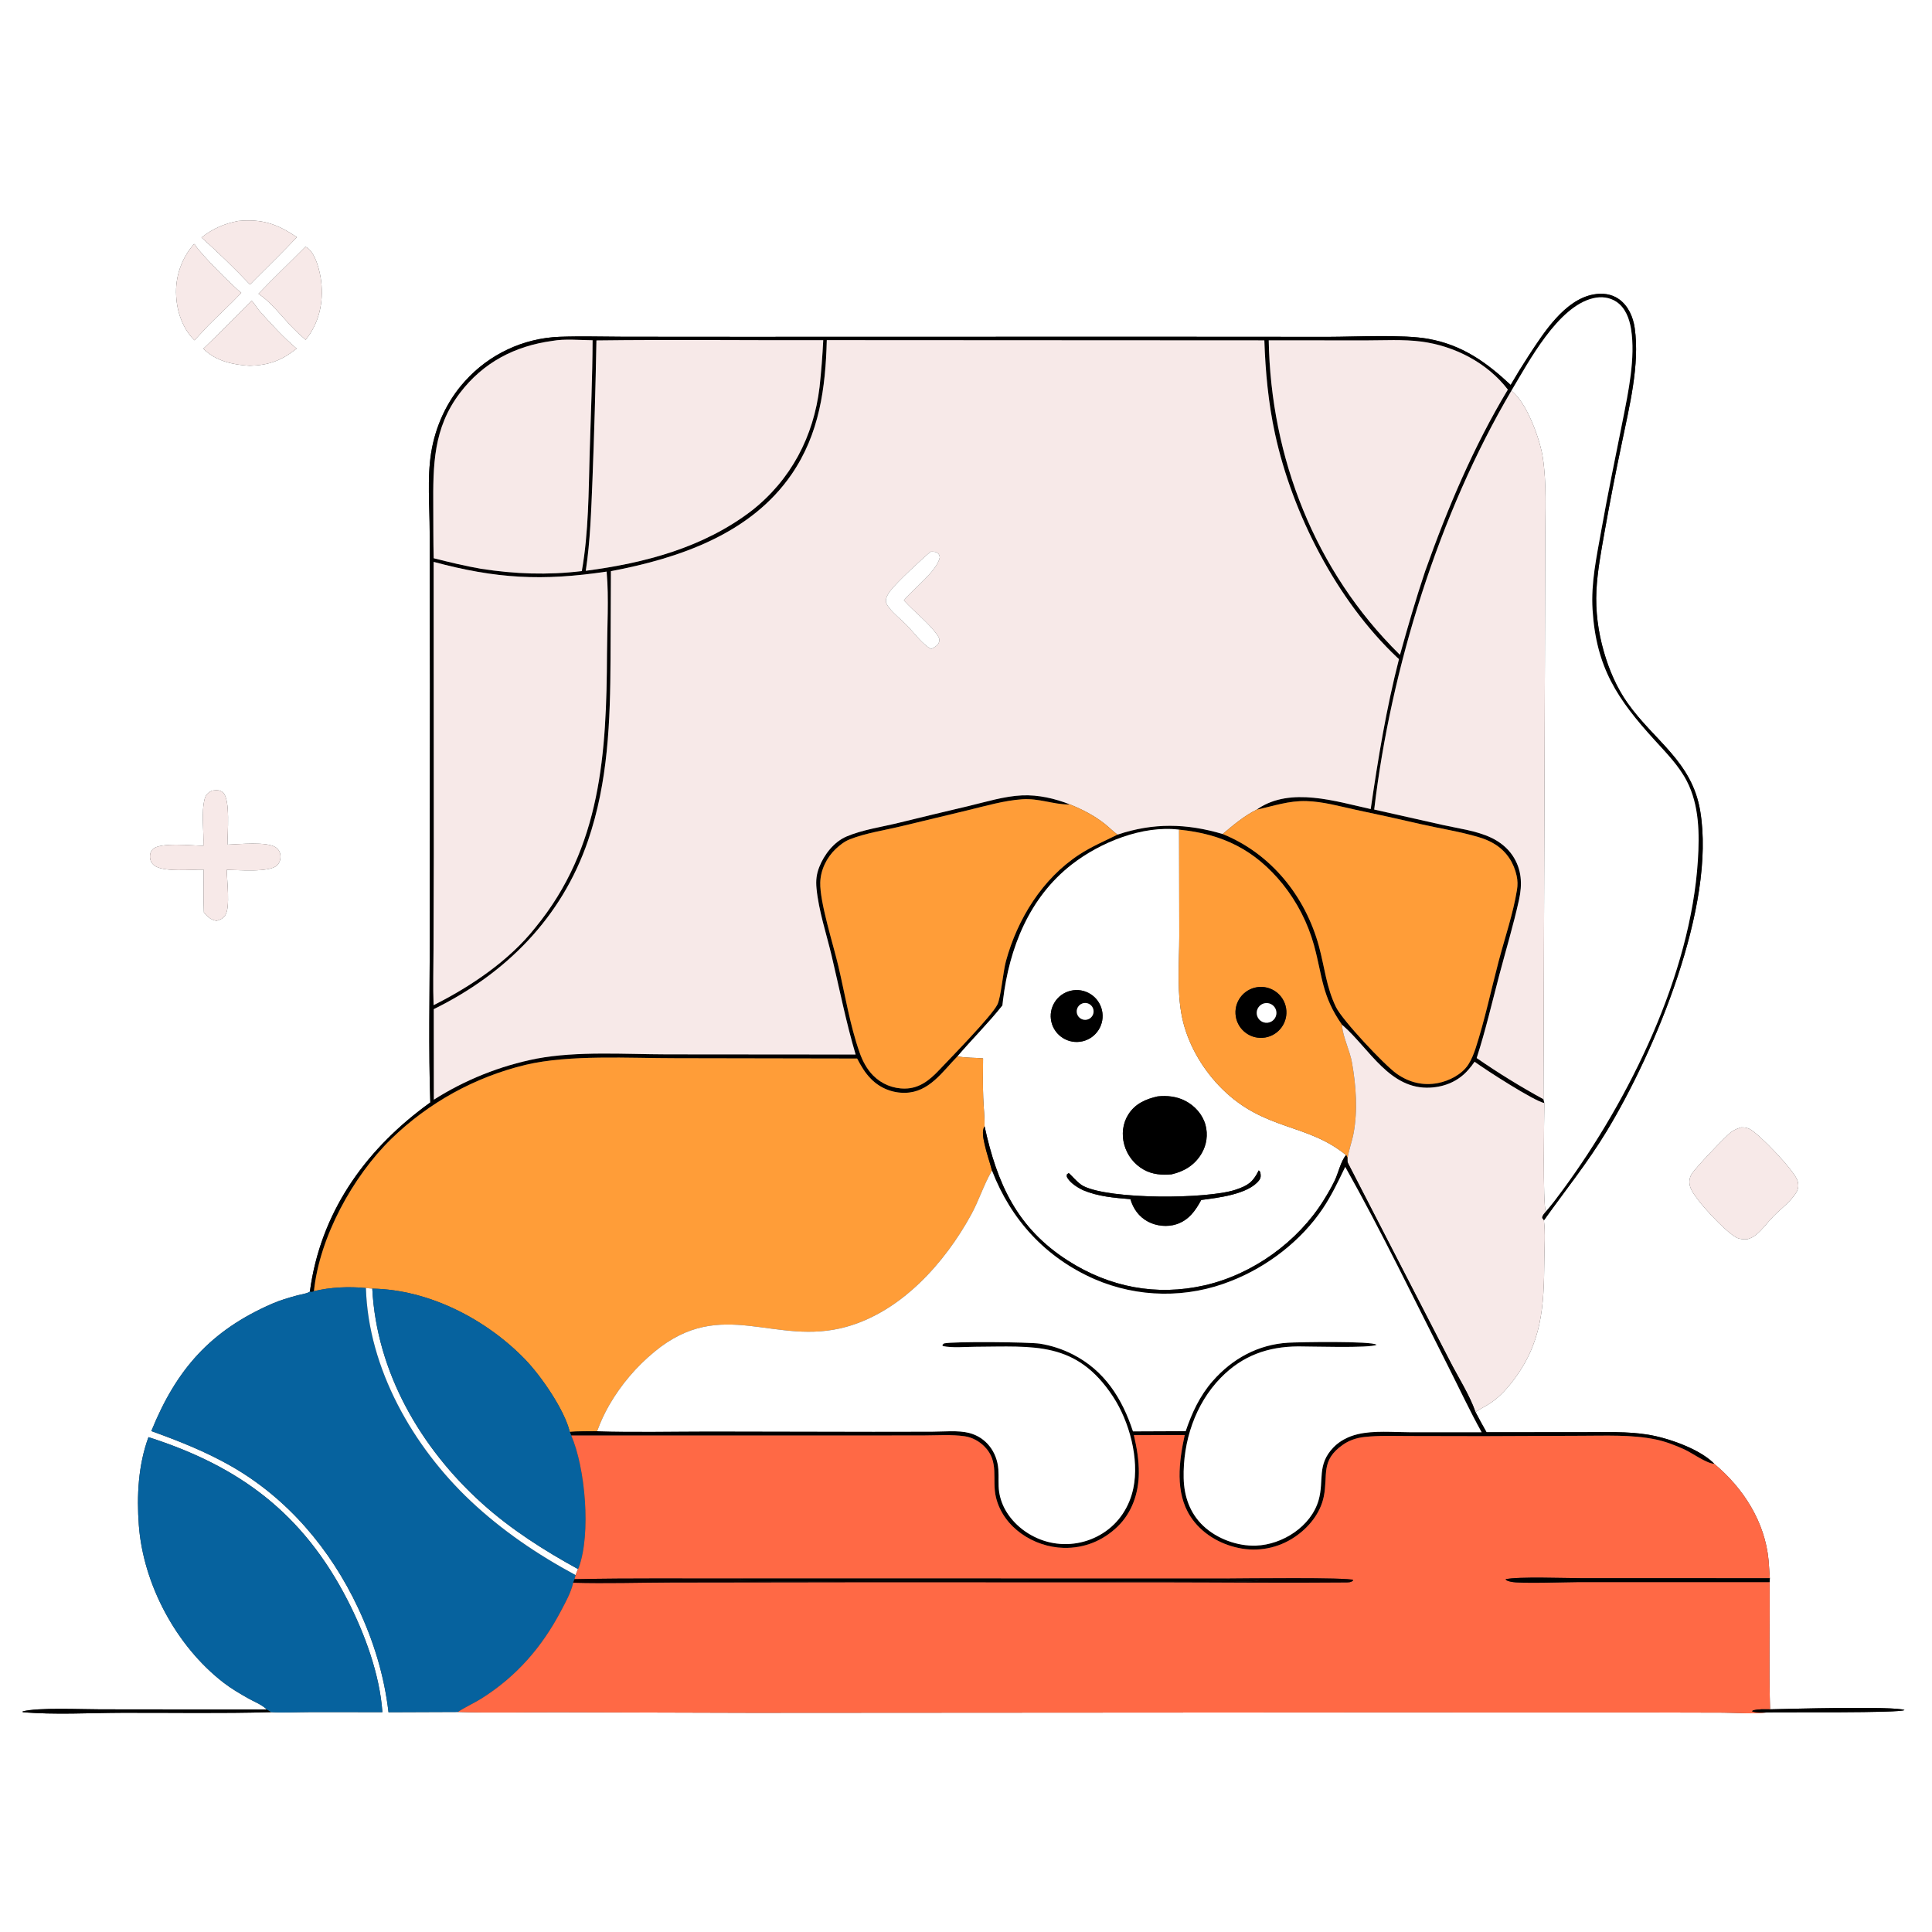
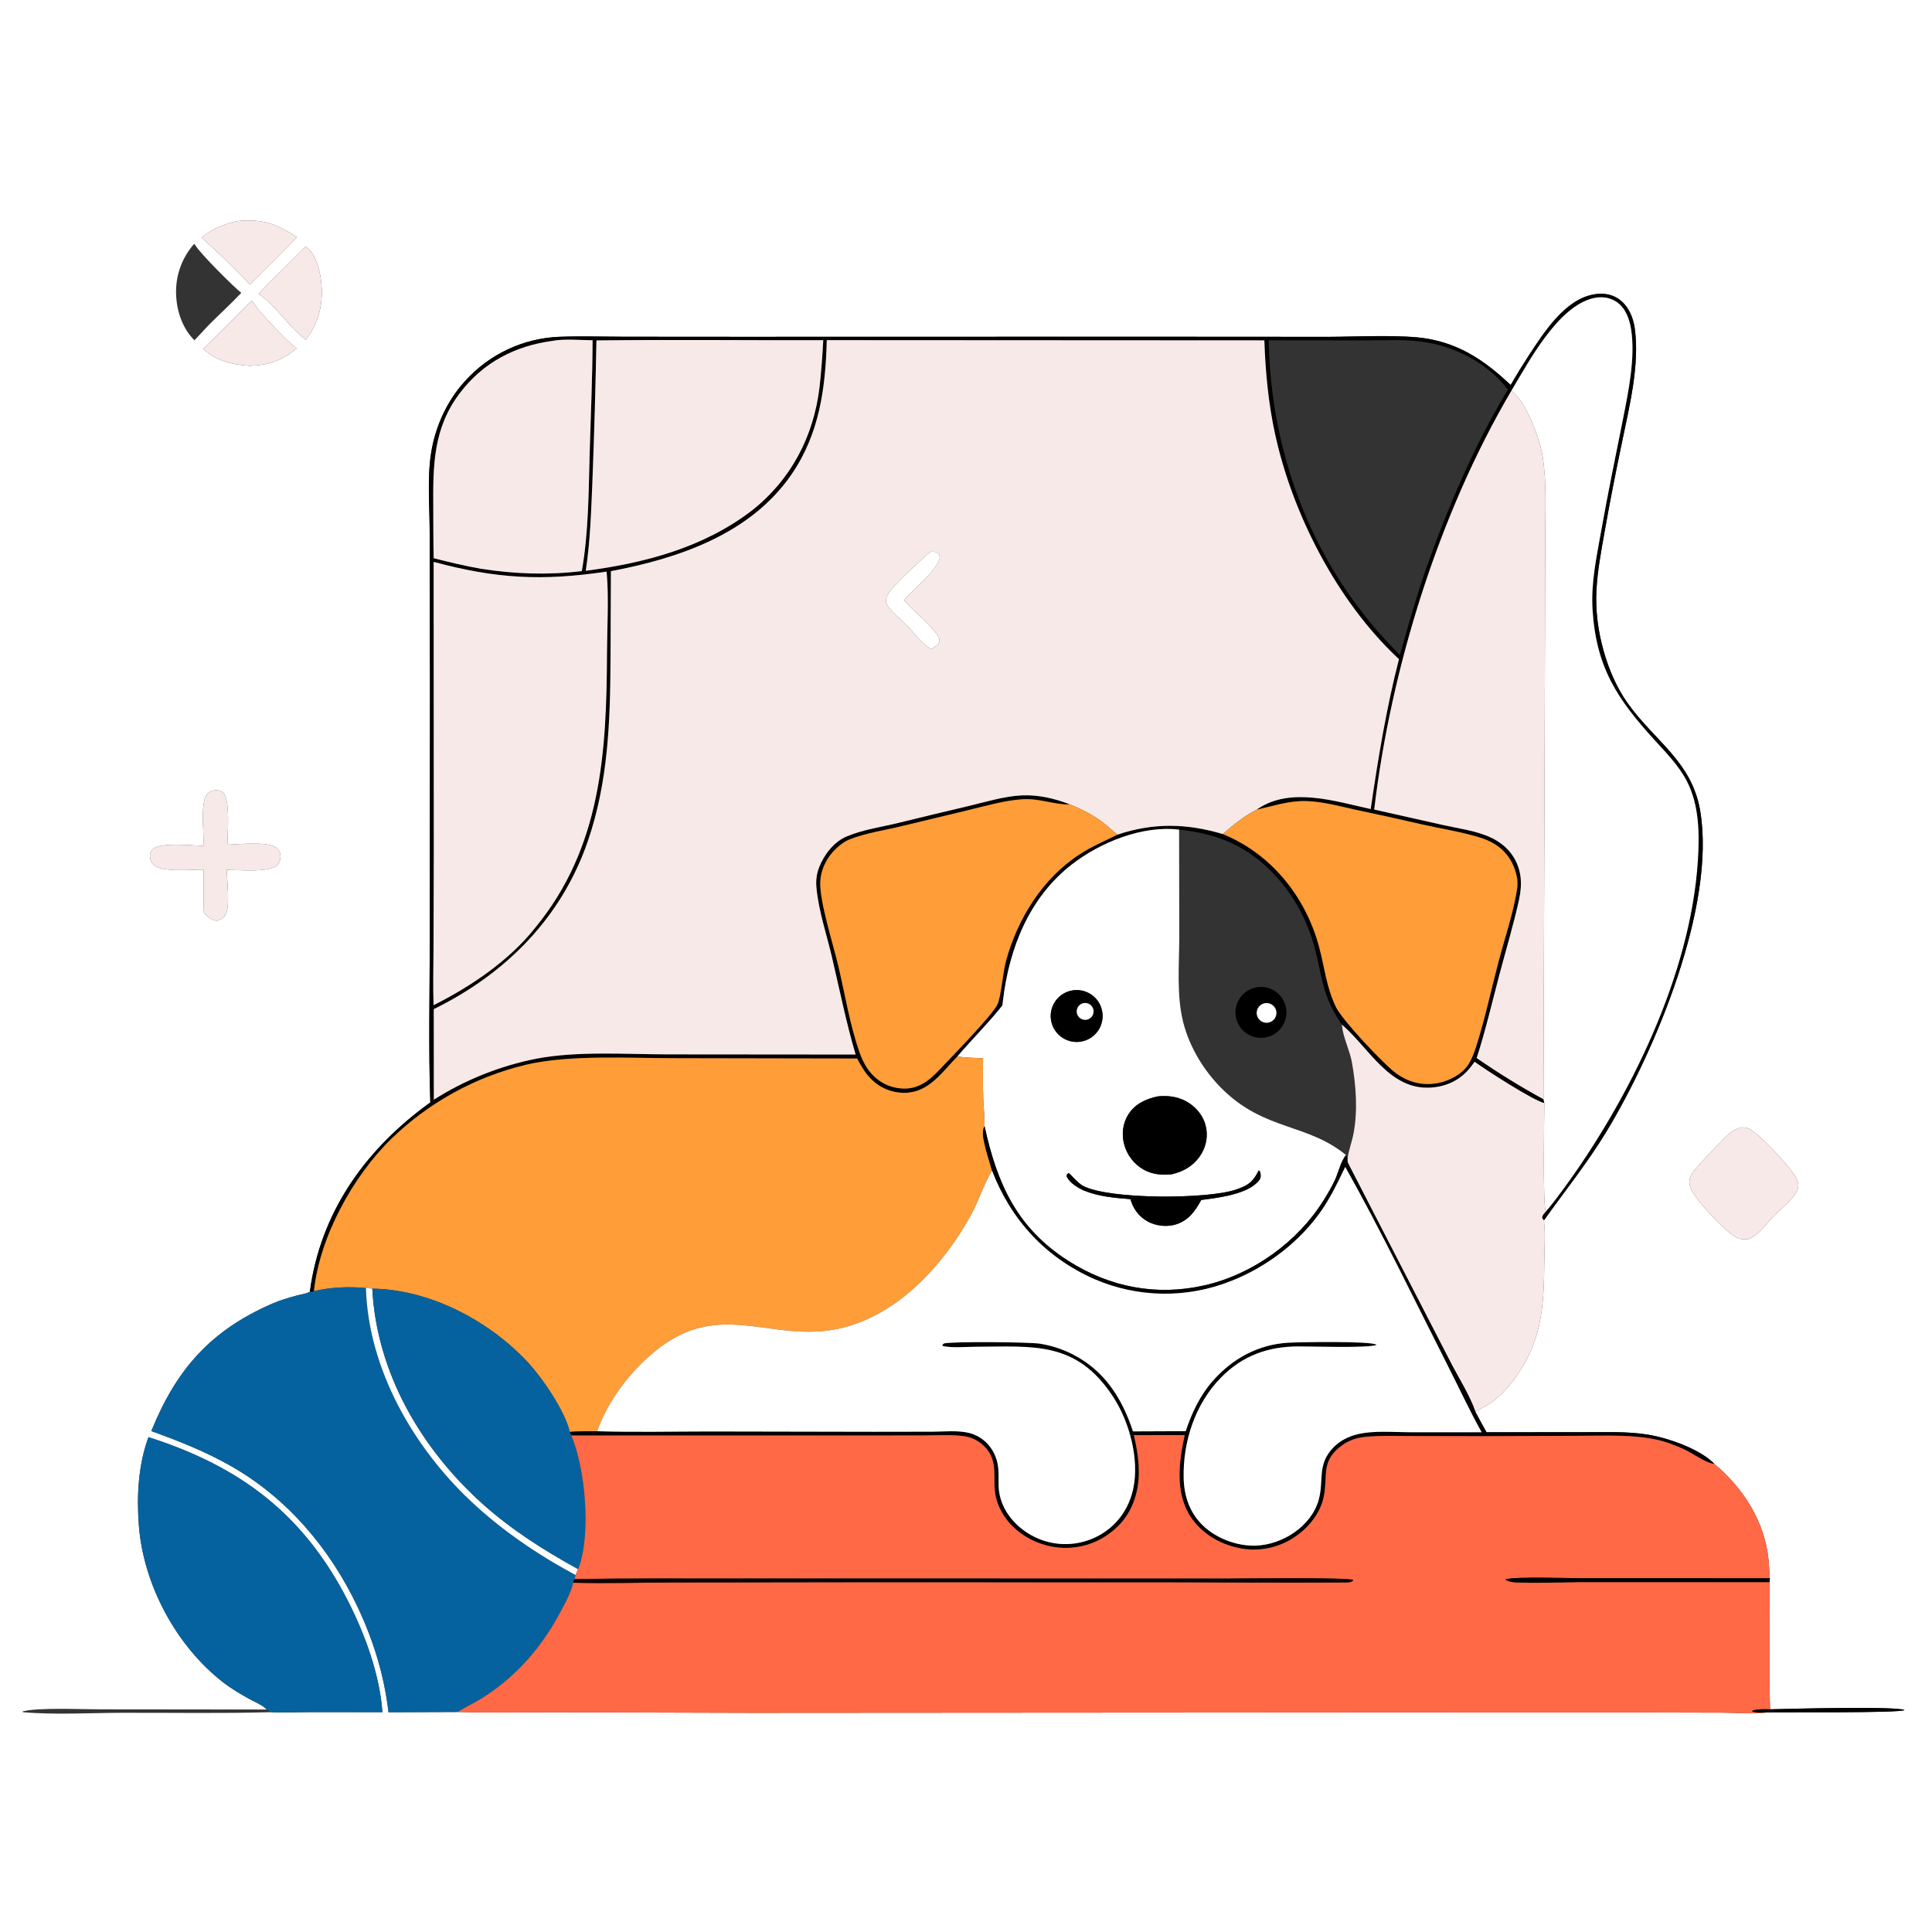
<svg xmlns="http://www.w3.org/2000/svg" width="1024" height="1024">
  <rect width="100%" height="100%" fill="#333333" stroke="none" />
  <path fill="white" d="M0 0L1024 0L1024 1024L0 1024L0 0ZM818.302 646.812C829.529 631.062 841.457 616.254 851.523 599.639C877.098 557.42 909.61 480.22 901.141 429.781C896.735 403.542 876.882 392.736 862.688 372.688C856.834 364.419 852.82 355.003 850.04 345.293C847.064 334.895 845.581 323.826 846.135 313.009C846.67 302.557 848.654 292.114 850.472 281.821C853.269 266.068 856.322 250.361 859.629 234.706C863.535 215.68 869.193 193.356 866.436 173.894C865.609 168.062 863.009 162.06 858.077 158.56C854.082 155.724 849.22 155.208 844.488 156.089C829.271 158.92 818.2 176.37 810.329 188.37C806.98 193.501 803.766 198.72 800.691 204.021C787.701 191.88 774.981 182.842 757.08 179.602C743.525 177.148 718.733 178.516 704.063 178.533L604.882 178.472L392.776 178.521L330.402 178.476C319.131 178.45 307.75 178.093 296.487 178.508C277.311 179.266 259.258 187.754 246.439 202.037C236.869 212.532 230.697 226.117 228.493 240.122C226.381 253.541 227.717 268.228 227.733 281.814L227.886 362.694L227.805 498.685C227.73 527.18 227.1 555.845 228.072 584.32C195.238 607.949 171.487 639.886 164.826 680.6C164.608 681.931 164.396 683.261 164.239 684.601C164.06 684.703 163.887 684.817 163.702 684.907C161.822 685.814 159.37 686.093 157.341 686.645C152.996 687.826 148.441 689.156 144.312 690.952C111.605 705.18 93.44 725.813 80.209 758.5C94.698 763.733 108.641 769.224 122.072 776.835C152.336 793.984 175.156 821.043 189.822 852.296C198.071 869.873 203.683 888.209 205.916 907.525L242.688 907.382C260.437 907.969 278.331 907.483 296.094 907.534L398.476 907.833L715.917 907.63L870.434 907.637L913.253 907.744C920.859 907.791 929.246 908.606 936.758 907.603C944.296 907.389 1007.63 908.035 1009.42 906.353C1004.46 904.183 947.681 905.74 938.181 905.975C937.472 883.549 938.108 860.98 937.938 838.531L938.055 836.506C937.789 833.338 937.687 830.158 937.39 826.993C935.475 806.621 924.051 788.739 908.592 775.857C908.358 775.618 908.128 775.374 907.886 775.142C900.135 767.724 884.002 762.123 873.498 760.397C862.511 758.593 850.912 759.129 839.808 759.091L787.897 759.132C785.892 755.601 783.948 752.035 782.066 748.436C784.142 746.885 786.684 745.726 788.899 744.349C793.875 741.258 797.762 737.189 801.351 732.593C817.445 711.986 818.329 692.526 818.522 667.7C818.575 660.897 819.139 653.556 818.302 646.812ZM141.35 906.082L53.247 905.986C43.456 906.003 19.982 904.896 11.988 907.097L12.033 907.473C28.514 908.978 47.936 907.866 64.684 907.816C91.007 907.739 117.371 908.236 143.682 907.483C150.244 907.866 157.073 907.483 163.662 907.465L202.679 907.47C201.281 887.538 193.33 865.909 184.298 848.297C160.66 802.202 127.096 777.205 78.693 761.719C73.258 776.522 72.417 792.826 73.586 808.431C75.934 839.785 93.415 872.464 118.414 891.794C122.565 895.003 127.19 897.711 131.759 900.278C134.532 901.835 138.704 903.505 140.968 905.656C141.107 905.787 141.222 905.94 141.35 906.082ZM126.322 117.117C118.873 118.53 112.782 121.166 106.79 125.877C115.694 133.846 124.27 142.173 132.497 150.839L135.625 147.663C142.891 140.386 150.312 133.205 157.341 125.7C146.87 118.678 139.065 115.95 126.322 117.117ZM102.854 129.308C96.18 136.884 92.774 146.791 93.379 156.869C93.802 165.322 96.9 174.359 103.082 180.358L110.35 172.565C116.11 166.734 122.281 161.179 127.886 155.223C123.55 151.791 106.558 134.819 103.696 130.229C103.297 129.589 103.492 129.842 102.854 129.308ZM161.836 130.835C153.6 139.182 145.088 147.193 137.005 155.7C143.321 159.966 148.663 166.751 153.8 172.348C156.417 175.106 159.137 177.632 162.008 180.123C169.132 171.223 171.532 160.341 170.232 149.134C169.623 143.885 167.268 133.988 162.521 131.103C162.312 130.975 162.064 130.924 161.836 130.835ZM133.383 159.367C124.874 167.848 116.5 176.556 107.783 184.817C114.303 191.423 123.507 193.335 132.389 193.89C142.576 193.546 149.21 191.121 157.216 184.758C150.23 178.815 143.683 171.678 137.572 164.832C136.092 163.174 134.911 160.855 133.383 159.367ZM112.221 419.066C110.296 420.227 109.094 421.105 108.488 423.401C106.581 430.636 108.123 440.618 107.798 448.284C102.025 448.209 84.565 446.226 80.864 450.197C79.785 451.356 79.391 452.924 79.497 454.474C79.609 456.105 80.333 457.558 81.606 458.592C86.381 462.471 101.644 460.747 107.947 460.93C107.909 468.493 107.766 476.078 108.068 483.636C110.281 486.162 111.453 487.343 114.74 488.067C116.797 487.45 118.24 486.914 119.429 485.031C122.135 480.745 120.234 466.515 120.167 461.01C125.966 461.059 142.881 462.614 146.892 458.613C148.259 457.249 148.8 455.33 148.639 453.431C148.49 451.68 147.709 450.237 146.28 449.202C141.669 445.863 126.548 447.493 120.565 447.692C120.523 441.867 122.227 423.681 118.198 420.06C116.389 418.435 114.412 418.789 112.221 419.066ZM922.855 597.535C920.739 598.199 918.987 598.886 917.223 600.256C914.297 602.528 898.123 619.513 896.57 622.316C895.227 624.739 895.084 626.901 895.991 629.519C898.071 635.522 914.745 653.185 920.505 656.003C922.234 656.848 924.191 656.929 926.081 656.825C927.997 656.299 929.304 655.617 930.854 654.359C934.255 651.598 936.783 647.933 939.826 644.805C943.781 640.739 949.187 636.901 952.084 631.99C953.328 629.88 953.404 627.969 952.664 625.657C950.973 620.379 932.444 600.921 927.281 598.371C925.865 597.671 924.417 597.501 922.855 597.535Z" />
  <path fill="#F7E9E8" d="M106.79 125.877C112.782 121.166 118.873 118.53 126.322 117.117C139.065 115.95 146.87 118.678 157.341 125.7C150.312 133.205 142.891 140.386 135.625 147.663L132.497 150.839C124.27 142.173 115.694 133.846 106.79 125.877Z" />
-   <path fill="#F7E9E8" d="M103.082 180.358C96.9 174.359 93.802 165.322 93.379 156.869C92.774 146.791 96.18 136.884 102.854 129.308C103.492 129.842 103.297 129.589 103.696 130.229C106.558 134.819 123.55 151.791 127.886 155.223C122.281 161.179 116.11 166.734 110.35 172.565L103.082 180.358Z" />
  <path fill="#F7E9E8" d="M137.005 155.7C145.088 147.193 153.6 139.182 161.836 130.835C162.064 130.924 162.312 130.975 162.521 131.103C167.268 133.988 169.623 143.885 170.232 149.134C171.532 160.341 169.132 171.223 162.008 180.123C159.137 177.632 156.417 175.106 153.8 172.348C148.663 166.751 143.321 159.966 137.005 155.7Z" />
  <path d="M801.055 207.124C762.717 272.187 737.174 354.156 728.355 429.082L765.011 437.32C773.319 439.181 782.527 440.311 790.262 443.958C794.838 446.115 798.935 449.31 801.755 453.552C806.584 460.816 806.918 468.664 805.107 476.902C802.168 490.275 798.144 503.592 794.646 516.839C790.787 531.454 787.316 546.419 782.663 560.788C794.073 568.682 805.891 575.968 818.068 582.618L818.534 584.63C813.305 583.732 787.137 566.85 781.561 562.747C780.538 564.263 779.414 565.708 778.195 567.072C772.994 572.996 765.955 576.009 758.165 576.454C736.615 577.683 725.893 555.903 711.743 543.509C711.581 543.367 711.416 543.228 711.252 543.087C700.524 527.77 701.015 517.72 696.46 501.022C693.186 489.241 687.567 478.241 679.94 468.684C665.156 450.438 648.086 442.053 624.947 439.73C605.559 437.358 583.202 446.43 568.115 458.151C545.497 475.723 534.943 502.454 531.611 530.111C531.496 531.043 531.387 531.976 531.285 532.91C523.84 542.308 515.266 550.745 507.488 559.864C499.461 568.056 492.43 579.007 479.716 579.208C472.935 579.35 466.398 576.682 461.653 571.836C458.485 568.658 456.368 564.991 454.298 561.047L358.023 560.871C333.403 560.891 301.912 558.865 278.55 564.394C251.742 570.855 227.164 584.406 207.391 603.627C187.033 623.486 169.356 655.663 166.398 684.332C165.397 684.856 165.36 684.808 164.239 684.601C164.396 683.261 164.608 681.931 164.826 680.6C171.487 639.886 195.238 607.949 228.072 584.32C227.1 555.845 227.73 527.18 227.805 498.685L227.886 362.694L227.733 281.814C227.717 268.228 226.381 253.541 228.493 240.122C230.697 226.117 236.869 212.532 246.439 202.037C259.258 187.754 277.311 179.266 296.487 178.508C307.75 178.093 319.131 178.45 330.402 178.476L392.776 178.521L604.882 178.472L704.063 178.533C718.733 178.516 743.525 177.148 757.08 179.602C774.981 182.842 787.701 191.88 800.691 204.021C803.766 198.72 806.98 193.501 810.329 188.37C818.2 176.37 829.271 158.92 844.488 156.089C849.22 155.208 854.082 155.724 858.077 158.56C863.009 162.06 865.609 168.062 866.436 173.894C869.193 193.356 863.535 215.68 859.629 234.706C856.322 250.361 853.269 266.068 850.472 281.821C848.654 292.114 846.67 302.557 846.135 313.009C845.581 323.826 847.064 334.895 850.04 345.293C852.82 355.003 856.834 364.419 862.688 372.688C876.882 392.736 896.735 403.542 901.141 429.781C909.61 480.22 877.098 557.42 851.523 599.639C841.457 616.254 829.529 631.062 818.302 646.812L817.351 645.522C817.454 644.015 818.365 643.327 819.28 642.168C822.52 638.487 825.447 634.545 828.348 630.595C863.744 582.405 896.101 516.536 899.91 456.033C900.793 442.006 900.68 426.853 894.081 414.064C889.838 405.841 883.283 399.205 877.113 392.43C857.21 370.578 845.986 353.845 844.08 323.094C843.205 308.967 846.208 295.238 848.654 281.42C852.132 261.777 856.209 242.318 860.088 222.757C863.06 207.773 866.915 189.584 864.494 174.386C863.633 168.982 861.531 163.208 856.824 160.01C853.12 157.492 848.635 157.047 844.351 158.075C825.624 162.568 810.348 191.591 801.055 207.124ZM453.504 558.92C448.408 541.781 444.916 523.972 440.783 506.567C438.01 494.885 433.894 482.696 432.763 470.773C432.381 466.735 432.72 463.371 434.22 459.555C436.819 452.945 441.997 446.215 448.661 443.37C457.199 439.724 467.431 438.314 476.477 436.076C488.742 433.063 501.023 430.114 513.318 427.229C522.369 425.064 532.358 421.978 541.68 421.568C550.317 421.188 559.12 423.207 567.102 426.373C566.809 426.376 566.516 426.383 566.223 426.383C558.322 426.363 550.631 423.041 541.851 423.626C532.299 424.263 522.246 427.204 512.962 429.445L478.286 437.788C469.32 439.975 459.042 441.468 450.474 444.827C447.65 445.934 445.166 447.864 442.97 449.935C438.137 454.494 434.907 461.13 434.751 467.82C434.506 478.273 441.587 500.361 444.329 511.977C447.907 527.131 450.47 543.385 455.672 558.057C457.222 562.43 459.462 566.635 462.722 569.977C467.18 574.527 473.309 577.051 479.679 576.96C487.346 576.89 492.789 572.422 497.777 567.143C504.023 560.531 525.651 538.491 528.647 532.409C530.552 528.542 531.591 515.224 533.183 509.387C539.266 487.077 552.51 465.624 572.138 452.874C578.566 448.698 585.466 445.752 592.305 442.374C611.305 436.008 628.896 436.375 648.032 442.045C673.668 452.432 691.848 475.039 699.062 501.532C702.095 512.67 702.96 523.275 708.144 533.875C711.521 540.781 733.763 564.526 740.326 569.14C746.823 573.708 754.19 575.541 762.037 574.066C768.032 572.939 774.929 569.426 778.295 564.145C779.968 561.521 781.216 558.347 782.172 555.393C787.021 540.411 790.323 524.621 794.346 509.369C797.615 496.974 801.987 484.314 804.031 471.665C804.448 469.084 804.413 466.78 803.861 464.213C802.381 457.339 798.624 451.538 792.694 447.684C789.897 445.866 786.827 444.62 783.639 443.672C773.736 440.727 763.163 439.118 753.072 436.816C741.606 434.156 730.112 431.62 718.592 429.207C710.024 427.34 701.279 424.863 692.479 424.597C683.089 424.313 675.045 427.202 666.038 429.146C666.307 428.96 666.574 428.769 666.846 428.587C684.218 416.981 708.052 424.774 726.504 428.817C730.416 401.999 734.746 375.622 741.487 349.333C741.091 348.994 740.703 348.646 740.324 348.288C708.553 318.222 685 272.392 675.781 229.914C672.25 213.642 670.688 197.021 670.133 180.404L438.215 180.281C437.542 205.677 434.341 229.843 419.563 251.384C397.849 283.035 359.816 295.93 323.79 302.728L323.59 349.407C323.434 382.209 322.372 414.303 311.628 445.647C297.657 486.406 268.1 516.107 229.899 534.867L229.94 582.858C246.591 572.289 265.063 564.909 284.412 561.094C306.198 557.011 331.162 558.791 353.385 558.835L453.504 558.92ZM292.767 180.676C272.83 183.384 256.051 192.12 243.741 208.326C229.596 226.949 229.504 246.597 229.643 268.806C229.7 277.824 229.633 286.868 229.858 295.882C238.173 297.982 246.442 299.963 254.889 301.465C272.971 304.25 290.202 304.888 308.373 302.691C312.017 282.176 311.957 260.366 312.559 239.575C313.129 219.85 314.015 200.074 314.091 180.343C307.369 180.284 299.367 179.472 292.767 180.676ZM316.121 180.435C315.662 205.19 314.956 229.939 314.003 254.68C313.328 270.615 312.873 286.748 310.469 302.532C341.926 298.417 372.922 290.205 398.479 270.621C419.253 254.267 431.293 231.284 434.387 205.116C435.283 196.871 435.934 188.601 436.34 180.317C396.286 180.417 356.166 179.929 316.121 180.435ZM672.446 180.377C673.527 242.51 697.018 302.722 741.609 346.681C741.746 346.816 741.886 346.948 742.024 347.081C746.161 332.11 750.454 317.355 755.402 302.624C767.216 269.383 780.97 236.771 799.192 206.498C788.331 192.303 770.976 183.361 753.393 181.049C743.77 179.784 733.519 180.422 723.802 180.419L672.446 180.377ZM229.836 297.807L229.916 453.037L229.773 503.169C229.729 513 229.446 522.939 229.812 532.761C249.446 522.933 269.962 509.11 283.678 491.716C318.743 449.1 321.486 398.985 321.722 346.39C321.78 333.444 322.752 316.396 321.585 303.82L321.5 302.962C287.463 308.041 263.053 306.755 229.836 297.807Z" />
  <path fill="white" d="M801.055 207.124C810.348 191.591 825.624 162.568 844.351 158.075C848.635 157.047 853.12 157.492 856.824 160.01C861.531 163.208 863.633 168.982 864.494 174.386C866.915 189.584 863.06 207.773 860.088 222.757C856.209 242.318 852.132 261.777 848.654 281.42C846.208 295.238 843.205 308.967 844.08 323.094C845.986 353.845 857.21 370.578 877.113 392.43C883.283 399.205 889.838 405.841 894.081 414.064C900.68 426.853 900.793 442.006 899.91 456.033C896.101 516.536 863.744 582.405 828.348 630.595C825.447 634.545 822.52 638.487 819.28 642.168C817.635 637.507 818.465 593.053 818.534 584.63L818.068 582.618L818.819 352.948L818.997 285.081C818.992 271.101 819.826 256.413 817.735 242.561C816.266 232.821 809.168 213.12 801.055 207.124Z" />
  <path fill="#F7E9E8" d="M107.783 184.817C116.5 176.556 124.874 167.848 133.383 159.367C134.911 160.855 136.092 163.174 137.572 164.832C143.683 171.678 150.23 178.815 157.216 184.758C149.21 191.121 142.576 193.546 132.389 193.89C123.507 193.335 114.303 191.423 107.783 184.817Z" />
  <path fill="#F7E9E8" d="M567.102 426.373C559.12 423.207 550.317 421.188 541.68 421.568C532.358 421.978 522.369 425.064 513.318 427.229C501.023 430.114 488.742 433.063 476.477 436.076C467.431 438.314 457.199 439.724 448.661 443.37C441.997 446.215 436.819 452.945 434.22 459.555C432.72 463.371 432.381 466.735 432.763 470.773C433.894 482.696 438.01 494.885 440.783 506.567C444.916 523.972 448.408 541.781 453.504 558.92L353.385 558.835C331.162 558.791 306.198 557.011 284.412 561.094C265.063 564.909 246.591 572.289 229.94 582.858L229.899 534.867C268.1 516.107 297.657 486.406 311.628 445.647C322.372 414.303 323.434 382.209 323.59 349.407L323.79 302.728C359.816 295.93 397.849 283.035 419.563 251.384C434.341 229.843 437.542 205.677 438.215 180.281L670.133 180.404C670.688 197.021 672.25 213.642 675.781 229.914C685 272.392 708.553 318.222 740.324 348.288C740.703 348.646 741.091 348.994 741.487 349.333C734.746 375.622 730.416 401.999 726.504 428.817C708.052 424.774 684.218 416.981 666.846 428.587C666.574 428.769 666.307 428.96 666.038 429.146C659.436 432.401 653.642 437.341 648.032 442.045C628.896 436.375 611.305 436.008 592.305 442.374C589.926 440.631 587.833 438.467 585.51 436.636C579.894 432.206 573.718 429.033 567.102 426.373ZM493.288 292.394C488.905 295.987 475.149 308.811 471.875 313.181C470.79 314.629 469.552 316.611 469.552 318.49C469.551 319.745 470.44 321.038 471.18 322.003C473.819 325.447 477.408 328.115 480.428 331.206C484.084 334.95 487.5 339.647 491.658 342.812C492.276 343.282 492.903 343.622 493.592 343.976C495.192 343.043 497.213 342.162 497.739 340.22C498.114 338.837 497.672 337.836 496.893 336.72C492.184 329.979 484.649 324.394 479.079 318.213L479.562 317.63C484.542 311.676 496.55 302.736 498.126 295.411C497.855 294.21 497.787 293.623 496.633 292.923C495.658 292.332 494.379 292.378 493.288 292.394Z" />
  <path fill="#F7E9E8" d="M229.858 295.882C229.633 286.868 229.7 277.824 229.643 268.806C229.504 246.597 229.596 226.949 243.741 208.326C256.051 192.12 272.83 183.384 292.767 180.676C299.367 179.472 307.369 180.284 314.091 180.343C314.015 200.074 313.129 219.85 312.559 239.575C311.957 260.366 312.017 282.176 308.373 302.691C290.202 304.888 272.971 304.25 254.889 301.465C246.442 299.963 238.173 297.982 229.858 295.882Z" />
  <path fill="#F7E9E8" d="M310.469 302.532C312.873 286.748 313.328 270.615 314.003 254.68C314.956 229.939 315.662 205.19 316.121 180.435C356.166 179.929 396.286 180.417 436.34 180.317C435.934 188.601 435.283 196.871 434.387 205.116C431.293 231.284 419.253 254.267 398.479 270.621C372.922 290.205 341.926 298.417 310.469 302.532Z" />
-   <path fill="#F7E9E8" d="M742.024 347.081C741.886 346.948 741.746 346.816 741.609 346.681C697.018 302.722 673.527 242.51 672.446 180.377L723.802 180.419C733.519 180.422 743.77 179.784 753.393 181.049C770.976 183.361 788.331 192.303 799.192 206.498C780.97 236.771 767.216 269.383 755.402 302.624C750.454 317.355 746.161 332.11 742.024 347.081Z" />
  <path fill="#F7E9E8" d="M728.355 429.082C737.174 354.156 762.717 272.187 801.055 207.124C809.168 213.12 816.266 232.821 817.735 242.561C819.826 256.413 818.992 271.101 818.997 285.081L818.819 352.948L818.068 582.618C805.891 575.968 794.073 568.682 782.663 560.788C787.316 546.419 790.787 531.454 794.646 516.839C798.144 503.592 802.168 490.275 805.107 476.902C806.918 468.664 806.584 460.816 801.755 453.552C798.935 449.31 794.838 446.115 790.262 443.958C782.527 440.311 773.319 439.181 765.011 437.32L728.355 429.082Z" />
  <path fill="white" d="M493.592 343.976C492.903 343.622 492.276 343.282 491.658 342.812C487.5 339.647 484.084 334.95 480.428 331.206C477.408 328.115 473.819 325.447 471.18 322.003C470.44 321.038 469.551 319.745 469.552 318.49C469.552 316.611 470.79 314.629 471.875 313.181C475.149 308.811 488.905 295.987 493.288 292.394C494.379 292.378 495.658 292.332 496.633 292.923C497.787 293.623 497.855 294.21 498.126 295.411C496.55 302.736 484.542 311.676 479.562 317.63L479.079 318.213C484.649 324.394 492.184 329.979 496.893 336.72C497.672 337.836 498.114 338.837 497.739 340.22C497.213 342.162 495.192 343.043 493.592 343.976Z" />
  <path fill="#F7E9E8" d="M229.812 532.761C229.446 522.939 229.729 513 229.773 503.169L229.916 453.037L229.836 297.807C263.053 306.755 287.463 308.041 321.5 302.962L321.585 303.82C322.752 316.396 321.78 333.444 321.722 346.39C321.486 398.985 318.743 449.1 283.678 491.716C269.962 509.11 249.446 522.933 229.812 532.761Z" />
  <path fill="#F7E9E8" d="M107.798 448.284C108.123 440.618 106.581 430.636 108.488 423.401C109.094 421.105 110.296 420.227 112.221 419.066C114.412 418.789 116.389 418.435 118.198 420.06C122.227 423.681 120.523 441.867 120.565 447.692C126.548 447.493 141.669 445.863 146.28 449.202C147.709 450.237 148.49 451.68 148.639 453.431C148.8 455.33 148.259 457.249 146.892 458.613C142.881 462.614 125.966 461.059 120.167 461.01C120.234 466.515 122.135 480.745 119.429 485.031C118.24 486.914 116.797 487.45 114.74 488.067C111.453 487.343 110.281 486.162 108.068 483.636C107.766 476.078 107.909 468.493 107.947 460.93C101.644 460.747 86.381 462.471 81.606 458.592C80.333 457.558 79.609 456.105 79.497 454.474C79.391 452.924 79.785 451.356 80.864 450.197C84.565 446.226 102.025 448.209 107.798 448.284Z" />
  <path fill="#FF9D38" d="M567.102 426.373C573.718 429.033 579.894 432.206 585.51 436.636C587.833 438.467 589.926 440.631 592.305 442.374C585.466 445.752 578.566 448.698 572.138 452.874C552.51 465.624 539.266 487.077 533.183 509.387C531.591 515.224 530.552 528.542 528.647 532.409C525.651 538.491 504.023 560.531 497.777 567.143C492.789 572.422 487.346 576.89 479.679 576.96C473.309 577.051 467.18 574.527 462.722 569.977C459.462 566.635 457.222 562.43 455.672 558.057C450.47 543.385 447.907 527.131 444.329 511.977C441.587 500.361 434.506 478.273 434.751 467.82C434.907 461.13 438.137 454.494 442.97 449.935C445.166 447.864 447.65 445.934 450.474 444.827C459.042 441.468 469.32 439.975 478.286 437.788L512.962 429.445C522.246 427.204 532.299 424.263 541.851 423.626C550.631 423.041 558.322 426.363 566.223 426.383C566.516 426.383 566.809 426.376 567.102 426.373Z" />
  <path fill="#FF9D38" d="M648.032 442.045C653.642 437.341 659.436 432.401 666.038 429.146C675.045 427.202 683.089 424.313 692.479 424.597C701.279 424.863 710.024 427.34 718.592 429.207C730.112 431.62 741.606 434.156 753.072 436.816C763.163 439.118 773.736 440.727 783.639 443.672C786.827 444.62 789.897 445.866 792.694 447.684C798.624 451.538 802.381 457.339 803.861 464.213C804.413 466.78 804.448 469.084 804.031 471.665C801.987 484.314 797.615 496.974 794.346 509.369C790.323 524.621 787.021 540.411 782.172 555.393C781.216 558.347 779.968 561.521 778.295 564.145C774.929 569.426 768.032 572.939 762.037 574.066C754.19 575.541 746.823 573.708 740.326 569.14C733.763 564.526 711.521 540.781 708.144 533.875C702.96 523.275 702.095 512.67 699.062 501.532C691.848 475.039 673.668 452.432 648.032 442.045Z" />
  <path fill="white" d="M531.285 532.91C531.387 531.976 531.496 531.043 531.611 530.111C534.943 502.454 545.497 475.723 568.115 458.151C583.202 446.43 605.559 437.358 624.947 439.73L625.04 496.006C625.056 510.875 623.457 527.551 627.169 541.986C630.571 555.221 638.131 567.635 647.826 577.207C670.321 599.418 692.703 595.227 713.442 612.222C710.615 615.457 709.361 621.672 707.456 625.644C705.744 629.213 703.717 632.699 701.629 636.058C687.823 658.268 663.944 675.457 638.416 681.264C612.906 687.067 588.108 682.25 566.136 668.224C538.956 650.873 528.475 627.297 521.845 596.971C521.91 591.977 521.323 586.894 521.133 581.894C520.869 574.926 520.973 567.951 521.047 560.98C516.537 560.508 511.939 560.827 507.488 559.864C515.266 550.745 523.84 542.308 531.285 532.91ZM567.539 525.111C560.144 526.831 555.542 534.216 557.255 541.612C558.969 549.008 566.35 553.617 573.748 551.91C581.154 550.201 585.77 542.808 584.054 535.403C582.339 527.998 574.942 523.389 567.539 525.111ZM613.586 581.109C607.209 582.549 601.602 584.995 597.986 590.774C595.031 595.496 594.404 601.293 595.862 606.63C597.382 612.286 601.117 617.09 606.224 619.957C610.878 622.551 615.785 622.863 620.968 622.421C627.669 620.873 633.192 617.532 636.799 611.49C639.56 606.894 640.328 601.371 638.925 596.196C637.365 590.651 633.28 586.078 628.2 583.466C623.607 581.105 618.657 580.597 613.586 581.109ZM667.17 620.313C664.055 626.62 661.44 628.387 654.815 630.596C639.879 635.577 588.392 635.865 574.169 628.611C571.159 627.076 567.081 621.947 566.427 621.78L565.53 622.384C565.34 623.376 565.288 623.596 565.872 624.501C567.643 627.245 571.078 629.376 573.965 630.791C582.044 634.192 590.505 634.864 599.15 635.585C600.614 640.689 603.694 644.939 608.438 647.479C612.904 649.871 618.663 650.444 623.495 648.887C630.015 646.786 633.597 641.749 636.672 636.007C645.305 634.896 661.776 633.03 667.395 625.522C668.318 624.287 668.306 623.134 668.042 621.681C667.901 620.908 667.688 620.849 667.17 620.313Z" />
-   <path fill="#FF9D38" d="M624.947 439.73C648.086 442.053 665.156 450.438 679.94 468.684C687.567 478.241 693.186 489.241 696.46 501.022C701.015 517.72 700.524 527.77 711.252 543.087C711.274 543.358 711.291 543.63 711.316 543.9C711.882 549.867 715.49 556.968 716.597 563.322C718.724 575.525 719.703 588.468 717.407 600.725C716.539 605.359 714.696 609.942 714.161 614.582C714.117 613.338 714.232 613.155 713.442 612.222C692.703 595.227 670.321 599.418 647.826 577.207C638.131 567.635 630.571 555.221 627.169 541.986C623.457 527.551 625.056 510.875 625.04 496.006L624.947 439.73ZM667.638 523.102C660.144 523.486 654.4 529.906 654.849 537.396C655.298 544.887 661.768 550.574 669.254 550.059C676.648 549.551 682.251 543.178 681.807 535.78C681.364 528.382 675.04 522.724 667.638 523.102Z" />
  <path d="M669.254 550.059C661.768 550.574 655.298 544.887 654.849 537.396C654.4 529.906 660.144 523.486 667.638 523.102C675.04 522.724 681.364 528.382 681.807 535.78C682.251 543.178 676.648 549.551 669.254 550.059ZM668.691 532.35C666.216 533.78 665.35 536.933 666.748 539.426C668.146 541.919 671.289 542.824 673.799 541.457C675.451 540.558 676.491 538.839 676.523 536.958C676.554 535.077 675.571 533.325 673.95 532.371C672.329 531.418 670.32 531.409 668.691 532.35Z" />
  <path d="M573.748 551.91C566.35 553.617 558.969 549.008 557.255 541.612C555.542 534.216 560.144 526.831 567.539 525.111C574.942 523.389 582.339 527.998 584.054 535.403C585.77 542.808 581.154 550.201 573.748 551.91ZM573.778 531.818C571.487 532.558 570.194 534.98 570.855 537.296C571.516 539.611 573.893 540.986 576.23 540.405C577.814 540.011 579.057 538.784 579.472 537.205C579.887 535.626 579.407 533.946 578.221 532.824C577.035 531.702 575.332 531.316 573.778 531.818Z" />
  <path fill="white" d="M576.23 540.405C573.893 540.986 571.516 539.611 570.855 537.296C570.194 534.98 571.487 532.558 573.778 531.818C575.332 531.316 577.035 531.702 578.221 532.824C579.407 533.946 579.887 535.626 579.472 537.205C579.057 538.784 577.814 540.011 576.23 540.405Z" />
  <path fill="white" d="M673.799 541.457C671.289 542.824 668.146 541.919 666.748 539.426C665.35 536.933 666.216 533.78 668.691 532.35C670.32 531.409 672.329 531.418 673.95 532.371C675.571 533.325 676.554 535.077 676.523 536.958C676.491 538.839 675.451 540.558 673.799 541.457Z" />
  <path fill="#F7E9E8" d="M714.161 614.582C714.696 609.942 716.539 605.359 717.407 600.725C719.703 588.468 718.724 575.525 716.597 563.322C715.49 556.968 711.882 549.867 711.316 543.9C711.291 543.63 711.274 543.358 711.252 543.087C711.416 543.228 711.581 543.367 711.743 543.509C725.893 555.903 736.615 577.683 758.165 576.454C765.955 576.009 772.994 572.996 778.195 567.072C779.414 565.708 780.538 564.263 781.561 562.747C787.137 566.85 813.305 583.732 818.534 584.63C818.465 593.053 817.635 637.507 819.28 642.168C818.365 643.327 817.454 644.015 817.351 645.522L818.302 646.812C819.139 653.556 818.575 660.897 818.522 667.7C818.329 692.526 817.445 711.986 801.351 732.593C797.762 737.189 793.875 741.258 788.899 744.349C786.684 745.726 784.142 746.885 782.066 748.436C778.859 739.238 772.949 730.138 768.495 721.414L714.557 616.665C714.176 615.918 714.154 615.401 714.161 614.582Z" />
  <path fill="#FF9D38" d="M454.298 561.047C456.368 564.991 458.485 568.658 461.653 571.836C466.398 576.682 472.935 579.35 479.716 579.208C492.43 579.007 499.461 568.056 507.488 559.864C511.939 560.827 516.537 560.508 521.047 560.98C520.973 567.951 520.869 574.926 521.133 581.894C521.323 586.894 521.91 591.977 521.845 596.971C520.22 599.448 521.272 603.728 521.875 606.5C522.904 611.239 524.567 615.776 525.773 620.454C525.69 620.593 525.607 620.731 525.526 620.87C521.361 628.088 518.824 636.312 514.802 643.677C500.736 669.434 477.773 695.104 448.644 703.235C410.636 713.844 382.778 686.851 347.004 716.354C337.358 724.262 329.213 733.839 322.958 744.63C320.396 749.079 318.232 753.746 316.49 758.576C311.65 758.584 306.841 758.595 302.01 758.944C299.208 747.257 286.788 729.268 278.351 720.545C257.727 699.223 227.34 683.494 197.315 682.999L193.949 682.692C184.989 681.801 175.187 682.224 166.398 684.332C169.356 655.663 187.033 623.486 207.391 603.627C227.164 584.406 251.742 570.855 278.55 564.394C301.912 558.865 333.403 560.891 358.023 560.871L454.298 561.047Z" />
  <path d="M620.968 622.421C615.785 622.863 610.878 622.551 606.224 619.957C601.117 617.09 597.382 612.286 595.862 606.63C594.404 601.293 595.031 595.496 597.986 590.774C601.602 584.995 607.209 582.549 613.586 581.109C618.657 580.597 623.607 581.105 628.2 583.466C633.28 586.078 637.365 590.651 638.925 596.196C640.328 601.371 639.56 606.894 636.799 611.49C633.192 617.532 627.669 620.873 620.968 622.421Z" />
  <path d="M525.773 620.454C524.567 615.776 522.904 611.239 521.875 606.5C521.272 603.728 520.22 599.448 521.845 596.971C528.475 627.297 538.956 650.873 566.136 668.224C588.108 682.25 612.906 687.067 638.416 681.264C663.944 675.457 687.823 658.268 701.629 636.058C703.717 632.699 705.744 629.213 707.456 625.644C709.361 621.672 710.615 615.457 713.442 612.222C714.232 613.155 714.117 613.338 714.161 614.582C714.154 615.401 714.176 615.918 714.557 616.665L768.495 721.414C772.949 730.138 778.859 739.238 782.066 748.436C783.948 752.035 785.892 755.601 787.897 759.132L839.808 759.091C850.912 759.129 862.511 758.593 873.498 760.397C884.002 762.123 900.135 767.724 907.886 775.142C908.128 775.374 908.358 775.618 908.592 775.857C904.394 775.628 896.957 770.14 892.752 768.223C888.005 766.06 882.788 764.032 877.669 762.964C864.795 760.281 850.937 760.994 837.828 760.989L785.918 761.203L746.539 761.127C738.829 761.121 730.797 760.784 723.136 761.636C719.038 762.092 715.221 763.344 711.814 765.711C699.707 774.126 704.001 781.733 701.605 793.315C699.785 802.114 693.578 809.719 686.209 814.651C677.467 820.576 666.682 822.663 656.361 820.428C646.203 818.308 636.664 812.554 630.958 803.765C622.71 791.059 624.865 774.609 627.918 760.617L600.981 760.653C602.535 767.28 603.67 774.001 603.602 780.827C603.497 791.339 600.02 801.671 592.374 809.089C584.57 816.66 574.649 820.666 563.777 820.406C547.952 820.028 531.815 809.66 527.903 793.706C525.552 784.116 529.862 774.824 521.784 766.676C519.01 763.878 515.298 761.83 511.378 761.256C504.36 760.229 496.73 760.804 489.65 760.816L452.182 760.852L302.771 760.837L302.01 758.944C306.841 758.595 311.65 758.584 316.49 758.576C336.309 759.186 356.258 758.721 376.091 758.704L462.894 758.867L494.034 758.822C500.09 758.814 507.768 757.996 513.618 759.484C522.695 761.792 528.464 769.628 529.144 778.783C529.439 782.742 528.997 786.813 529.561 790.743C530.145 794.541 531.499 798.179 533.539 801.435C538.555 809.52 547.183 815.361 556.417 817.48C566.105 819.685 576.272 817.912 584.642 812.558C593.109 807.163 598.642 798.63 600.687 788.825C603.937 773.238 598.561 753.398 589.96 740.285C570.5 710.617 547.899 713.693 516.856 713.815C511.401 713.836 504.997 714.536 499.684 713.435L499.508 712.794L500.312 712.057C505.022 710.922 545.345 711.297 551.181 712.179C557.231 713.147 563.091 715.055 568.551 717.835C585.431 726.405 594.772 741.209 600.495 758.665L628.447 758.549C631.703 748.877 635.949 739.745 642.731 732.007C653.187 720.078 666.881 712.598 682.809 711.665C688.427 711.336 727.253 710.672 729.618 712.766C726.242 714.656 694.192 713.592 688.09 713.626C671.94 713.716 658.492 718.533 647.038 730.251C633.39 744.214 626.916 764.145 627.363 783.461C627.587 793.14 630.677 802.089 637.844 808.821C645.047 815.588 655.873 819.588 665.746 819.215C679.777 818.685 694.918 809.018 698.895 795.097C701.897 784.592 697.81 776.431 706.769 767.136C710.19 763.586 714.79 761.32 719.544 760.176C728.174 758.1 738.493 759.108 747.351 759.12L785.304 759.12C778.971 747.77 773.405 735.751 767.512 724.141C749.589 688.83 732.404 652.997 713.004 618.477C709.368 626.01 705.81 633.547 701.139 640.519C689.713 657.572 671.829 671.328 652.807 678.823C629.357 688.298 603.083 687.956 579.887 677.876C554.157 666.485 535.872 646.59 525.773 620.454Z" />
  <path fill="#F7E9E8" d="M926.081 656.825C924.191 656.929 922.234 656.848 920.505 656.003C914.745 653.185 898.071 635.522 895.991 629.519C895.084 626.901 895.227 624.739 896.57 622.316C898.123 619.513 914.297 602.528 917.223 600.256C918.987 598.886 920.739 598.199 922.855 597.535C924.417 597.501 925.865 597.671 927.281 598.371C932.444 600.921 950.973 620.379 952.664 625.657C953.404 627.969 953.328 629.88 952.084 631.99C949.187 636.901 943.781 640.739 939.826 644.805C936.783 647.933 934.255 651.598 930.854 654.359C929.304 655.617 927.997 656.299 926.081 656.825Z" />
  <path fill="white" d="M316.49 758.576C318.232 753.746 320.396 749.079 322.958 744.63C329.213 733.839 337.358 724.262 347.004 716.354C382.778 686.851 410.636 713.844 448.644 703.235C477.773 695.104 500.736 669.434 514.802 643.677C518.824 636.312 521.361 628.088 525.526 620.87C525.607 620.731 525.69 620.593 525.773 620.454C535.872 646.59 554.157 666.485 579.887 677.876C603.083 687.956 629.357 688.298 652.807 678.823C671.829 671.328 689.713 657.572 701.139 640.519C705.81 633.547 709.368 626.01 713.004 618.477C732.404 652.997 749.589 688.83 767.512 724.141C773.405 735.751 778.971 747.77 785.304 759.12L747.351 759.12C738.493 759.108 728.174 758.1 719.544 760.176C714.79 761.32 710.19 763.586 706.769 767.136C697.81 776.431 701.897 784.592 698.895 795.097C694.918 809.018 679.777 818.685 665.746 819.215C655.873 819.588 645.047 815.588 637.844 808.821C630.677 802.089 627.587 793.14 627.363 783.461C626.916 764.145 633.39 744.214 647.038 730.251C658.492 718.533 671.94 713.716 688.09 713.626C694.192 713.592 726.242 714.656 729.618 712.766C727.253 710.672 688.427 711.336 682.809 711.665C666.881 712.598 653.187 720.078 642.731 732.007C635.949 739.745 631.703 748.877 628.447 758.549L600.495 758.665C594.772 741.209 585.431 726.405 568.551 717.835C563.091 715.055 557.231 713.147 551.181 712.179C545.345 711.297 505.022 710.922 500.312 712.057L499.508 712.794L499.684 713.435C504.997 714.536 511.401 713.836 516.856 713.815C547.899 713.693 570.5 710.617 589.96 740.285C598.561 753.398 603.937 773.238 600.687 788.825C598.642 798.63 593.109 807.163 584.642 812.558C576.272 817.912 566.105 819.685 556.417 817.48C547.183 815.361 538.555 809.52 533.539 801.435C531.499 798.179 530.145 794.541 529.561 790.743C528.997 786.813 529.439 782.742 529.144 778.783C528.464 769.628 522.695 761.792 513.618 759.484C507.768 757.996 500.09 758.814 494.034 758.822L462.894 758.867L376.091 758.704C356.258 758.721 336.309 759.186 316.49 758.576Z" />
  <path d="M573.965 630.791C571.078 629.376 567.643 627.245 565.872 624.501C565.288 623.596 565.34 623.376 565.53 622.384L566.427 621.78C567.081 621.947 571.159 627.076 574.169 628.611C588.392 635.865 639.879 635.577 654.815 630.596C661.44 628.387 664.055 626.62 667.17 620.313C667.688 620.849 667.901 620.908 668.042 621.681C668.306 623.134 668.318 624.287 667.395 625.522C661.776 633.03 645.305 634.896 636.672 636.007C633.597 641.749 630.015 646.786 623.495 648.887C618.663 650.444 612.904 649.871 608.438 647.479C603.694 644.939 600.614 640.689 599.15 635.585C590.505 634.864 582.044 634.192 573.965 630.791Z" />
  <path fill="#06629E" d="M166.398 684.332C175.187 682.224 184.989 681.801 193.949 682.692C195.211 725.384 218.866 766.719 249.433 795.523C266.055 811.185 285.01 824.03 305.102 834.818L304.497 837L303.806 838.866C302.594 844.21 299.835 849.073 297.302 853.877C287.195 873.051 273.754 888.551 255.269 900.205C251.198 902.771 246.669 904.727 242.688 907.382L205.916 907.525C203.683 888.209 198.071 869.873 189.822 852.296C175.156 821.043 152.336 793.984 122.072 776.835C108.641 769.224 94.698 763.733 80.209 758.5C93.44 725.813 111.605 705.18 144.312 690.952C148.441 689.156 152.996 687.826 157.341 686.645C159.37 686.093 161.822 685.814 163.702 684.907C163.887 684.817 164.06 684.703 164.239 684.601C165.36 684.808 165.397 684.856 166.398 684.332Z" />
  <path fill="white" d="M193.949 682.692L197.315 682.999C199.618 727.404 222.984 767.567 255.617 796.93C270.884 810.667 288.417 821.802 306.372 831.653C305.935 832.703 305.477 833.745 305.102 834.818C285.01 824.03 266.055 811.185 249.433 795.523C218.866 766.719 195.211 725.384 193.949 682.692Z" />
  <path fill="#06629E" d="M197.315 682.999C227.34 683.494 257.727 699.223 278.351 720.545C286.788 729.268 299.208 747.257 302.01 758.944L302.771 760.837C310.211 777.89 313.351 812.978 306.743 830.879C306.644 831.147 306.495 831.395 306.372 831.653C288.417 821.802 270.884 810.667 255.617 796.93C222.984 767.567 199.618 727.404 197.315 682.999Z" />
  <path fill="#FF6945" d="M302.771 760.837L452.182 760.852L489.65 760.816C496.73 760.804 504.36 760.229 511.378 761.256C515.298 761.83 519.01 763.878 521.784 766.676C529.862 774.824 525.552 784.116 527.903 793.706C531.815 809.66 547.952 820.028 563.777 820.406C574.649 820.666 584.57 816.66 592.374 809.089C600.02 801.671 603.497 791.339 603.602 780.827C603.67 774.001 602.535 767.28 600.981 760.653L627.918 760.617C624.865 774.609 622.71 791.059 630.958 803.765C636.664 812.554 646.203 818.308 656.361 820.428C666.682 822.663 677.467 820.576 686.209 814.651C693.578 809.719 699.785 802.114 701.605 793.315C704.001 781.733 699.707 774.126 711.814 765.711C715.221 763.344 719.038 762.092 723.136 761.636C730.797 760.784 738.829 761.121 746.539 761.127L785.918 761.203L837.828 760.989C850.937 760.994 864.795 760.281 877.669 762.964C882.788 764.032 888.005 766.06 892.752 768.223C896.957 770.14 904.394 775.628 908.592 775.857C924.051 788.739 935.475 806.621 937.39 826.993C937.687 830.158 937.789 833.338 938.055 836.506L838.118 836.482C830.296 836.484 804.427 835.523 797.979 837.032C798.558 837.957 799.897 838.112 800.935 838.361C805.553 839.468 830.17 838.531 836.818 838.524L937.938 838.531C938.108 860.98 937.472 883.549 938.181 905.975C935.087 905.952 931.976 905.761 928.967 906.601L928.687 907.101C931.358 907.868 934.005 907.65 936.758 907.603C929.246 908.606 920.859 907.791 913.253 907.744L870.434 907.637L715.917 907.63L398.476 907.833L296.094 907.534C278.331 907.483 260.437 907.969 242.688 907.382C246.669 904.727 251.198 902.771 255.269 900.205C273.754 888.551 287.195 873.051 297.302 853.877C299.835 849.073 302.594 844.21 303.806 838.866C321.18 839.333 338.678 838.797 356.065 838.729L452.26 838.595L615.711 838.609C648.221 838.641 680.761 839.01 713.267 838.697C714.759 838.682 716.149 838.738 717.227 837.631L716.377 836.988L717.064 838.007L717.174 837.438C715.142 835.94 657.41 836.645 650.141 836.677L393.809 836.646C364.065 836.733 334.229 836.375 304.497 837L305.102 834.818C305.477 833.745 305.935 832.703 306.372 831.653C306.495 831.395 306.644 831.147 306.743 830.879C313.351 812.978 310.211 777.89 302.771 760.837Z" />
  <path fill="#06629E" d="M141.35 906.082C141.222 905.94 141.107 905.787 140.968 905.656C138.704 903.505 134.532 901.835 131.759 900.278C127.19 897.711 122.565 895.003 118.414 891.794C93.415 872.464 75.934 839.785 73.586 808.431C72.417 792.826 73.258 776.522 78.693 761.719C127.096 777.205 160.66 802.202 184.298 848.297C193.33 865.909 201.281 887.538 202.679 907.47L163.662 907.465C157.073 907.483 150.244 907.866 143.682 907.483L141.35 906.082Z" />
  <path fill="#0F0000" d="M304.497 837C334.229 836.375 364.065 836.733 393.809 836.646L391.214 837.375C392.275 837.948 393.277 837.902 394.444 837.933C418.248 838.557 442.191 837.975 466.005 837.926L578.834 838.032C601.889 838.238 624.946 838.199 648 837.917C652.061 837.89 663.375 838.691 666.644 837.682C666.777 837.64 666.902 837.574 667.032 837.52L667.024 837.321C664.16 837.208 651.72 838.065 650.141 836.677C657.41 836.645 715.142 835.94 717.174 837.438L717.064 838.007L716.377 836.988L717.227 837.631C716.149 838.738 714.759 838.682 713.267 838.697C680.761 839.01 648.221 838.641 615.711 838.609L452.26 838.595L356.065 838.729C338.678 838.797 321.18 839.333 303.806 838.866L304.497 837Z" />
  <path d="M393.809 836.646L650.141 836.677C651.72 838.065 664.16 837.208 667.024 837.321L667.032 837.52C666.902 837.574 666.777 837.64 666.644 837.682C663.375 838.691 652.061 837.89 648 837.917C624.946 838.199 601.889 838.238 578.834 838.032L466.005 837.926C442.191 837.975 418.248 838.557 394.444 837.933C393.277 837.902 392.275 837.948 391.214 837.375L393.809 836.646Z" />
  <path d="M937.938 838.531L836.818 838.524C830.17 838.531 805.553 839.468 800.935 838.361C799.897 838.112 798.558 837.957 797.979 837.032C804.427 835.523 830.296 836.484 838.118 836.482L938.055 836.506L937.938 838.531Z" />
  <path d="M936.758 907.603C934.005 907.65 931.358 907.868 928.687 907.101L928.967 906.601C931.976 905.761 935.087 905.952 938.181 905.975C947.681 905.74 1004.46 904.183 1009.42 906.353C1007.63 908.035 944.296 907.389 936.758 907.603Z" />
-   <path d="M143.682 907.483C117.371 908.236 91.007 907.739 64.684 907.816C47.936 907.866 28.514 908.978 12.033 907.473L11.988 907.097C19.982 904.896 43.456 906.003 53.247 905.986L141.35 906.082L143.682 907.483Z" />
</svg>